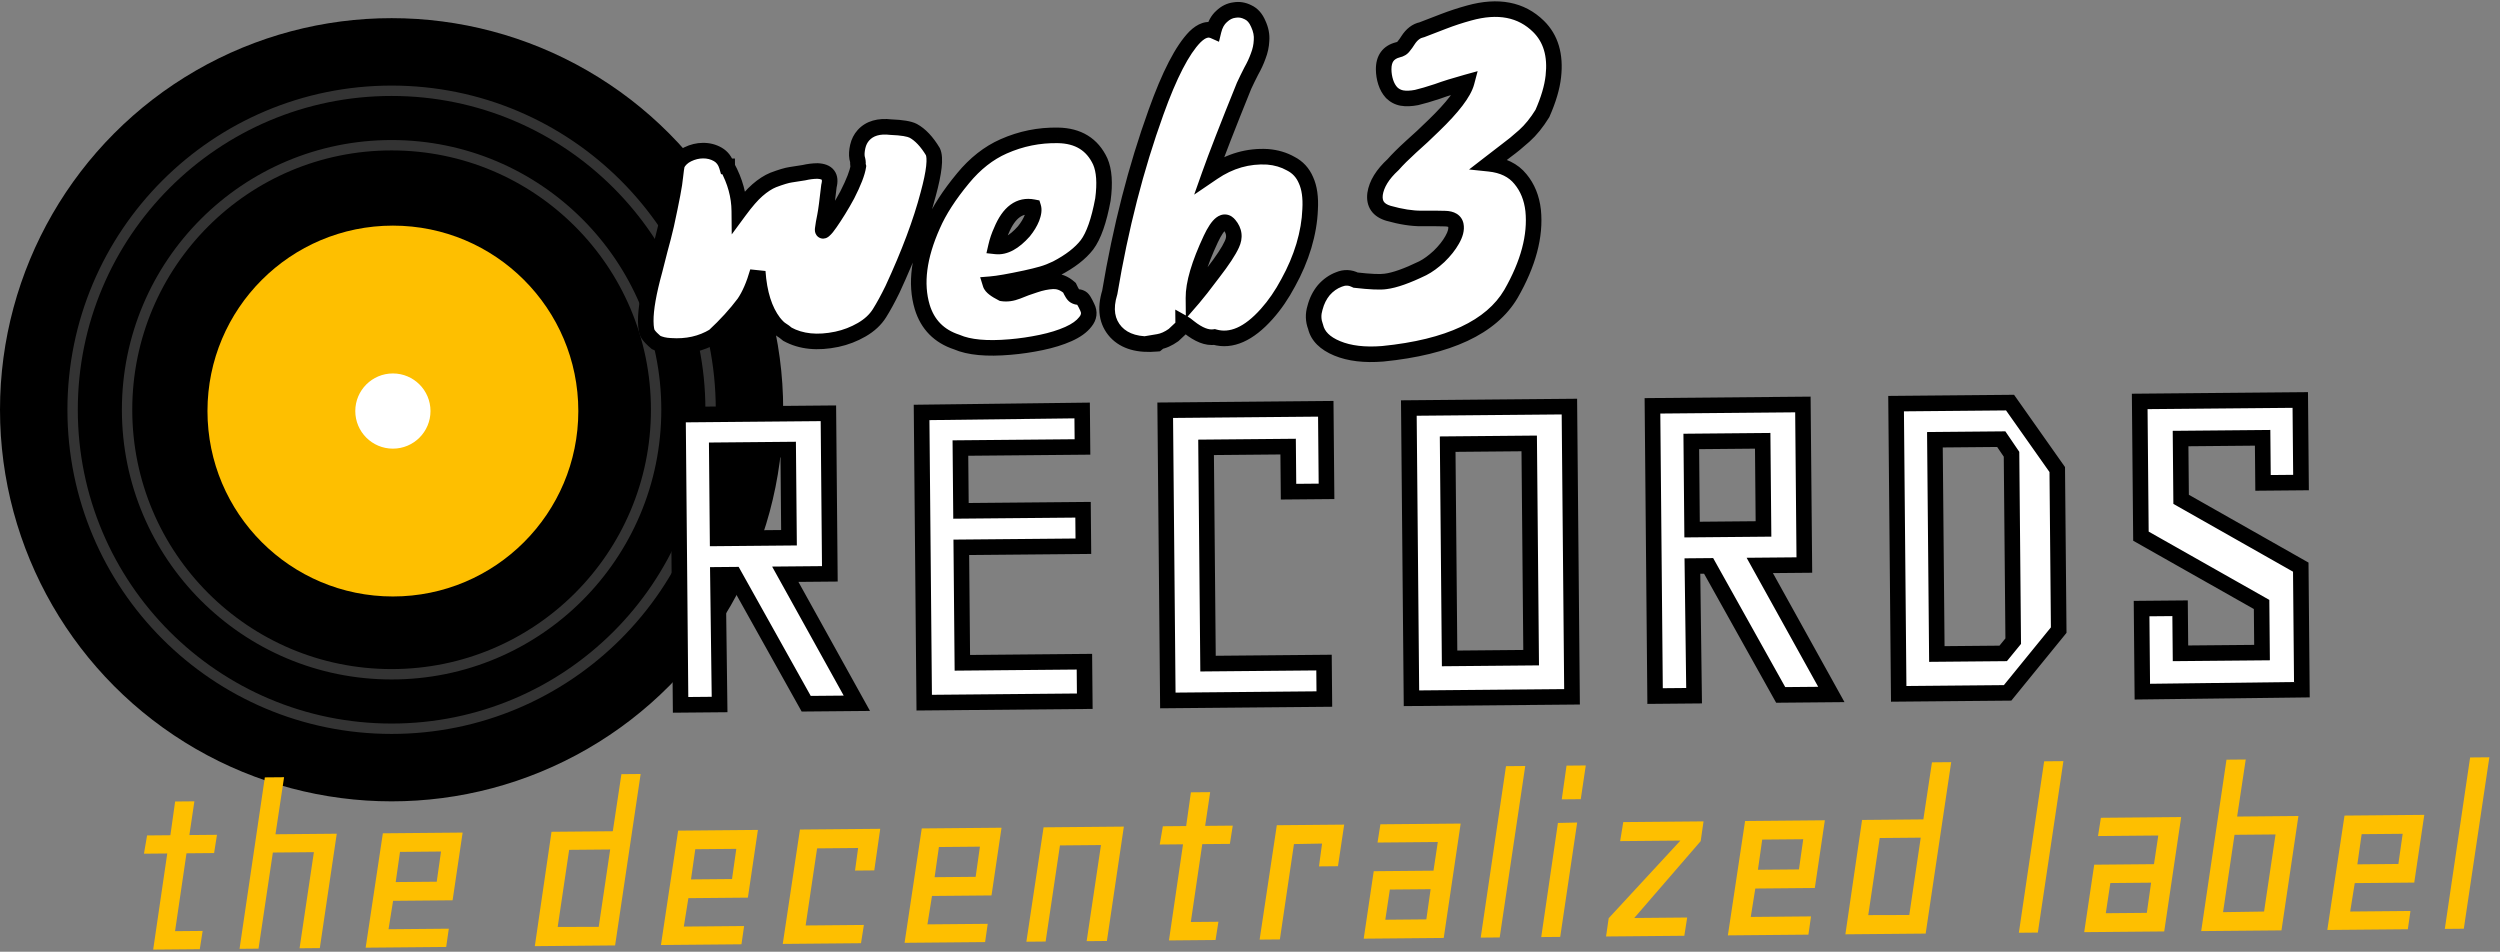
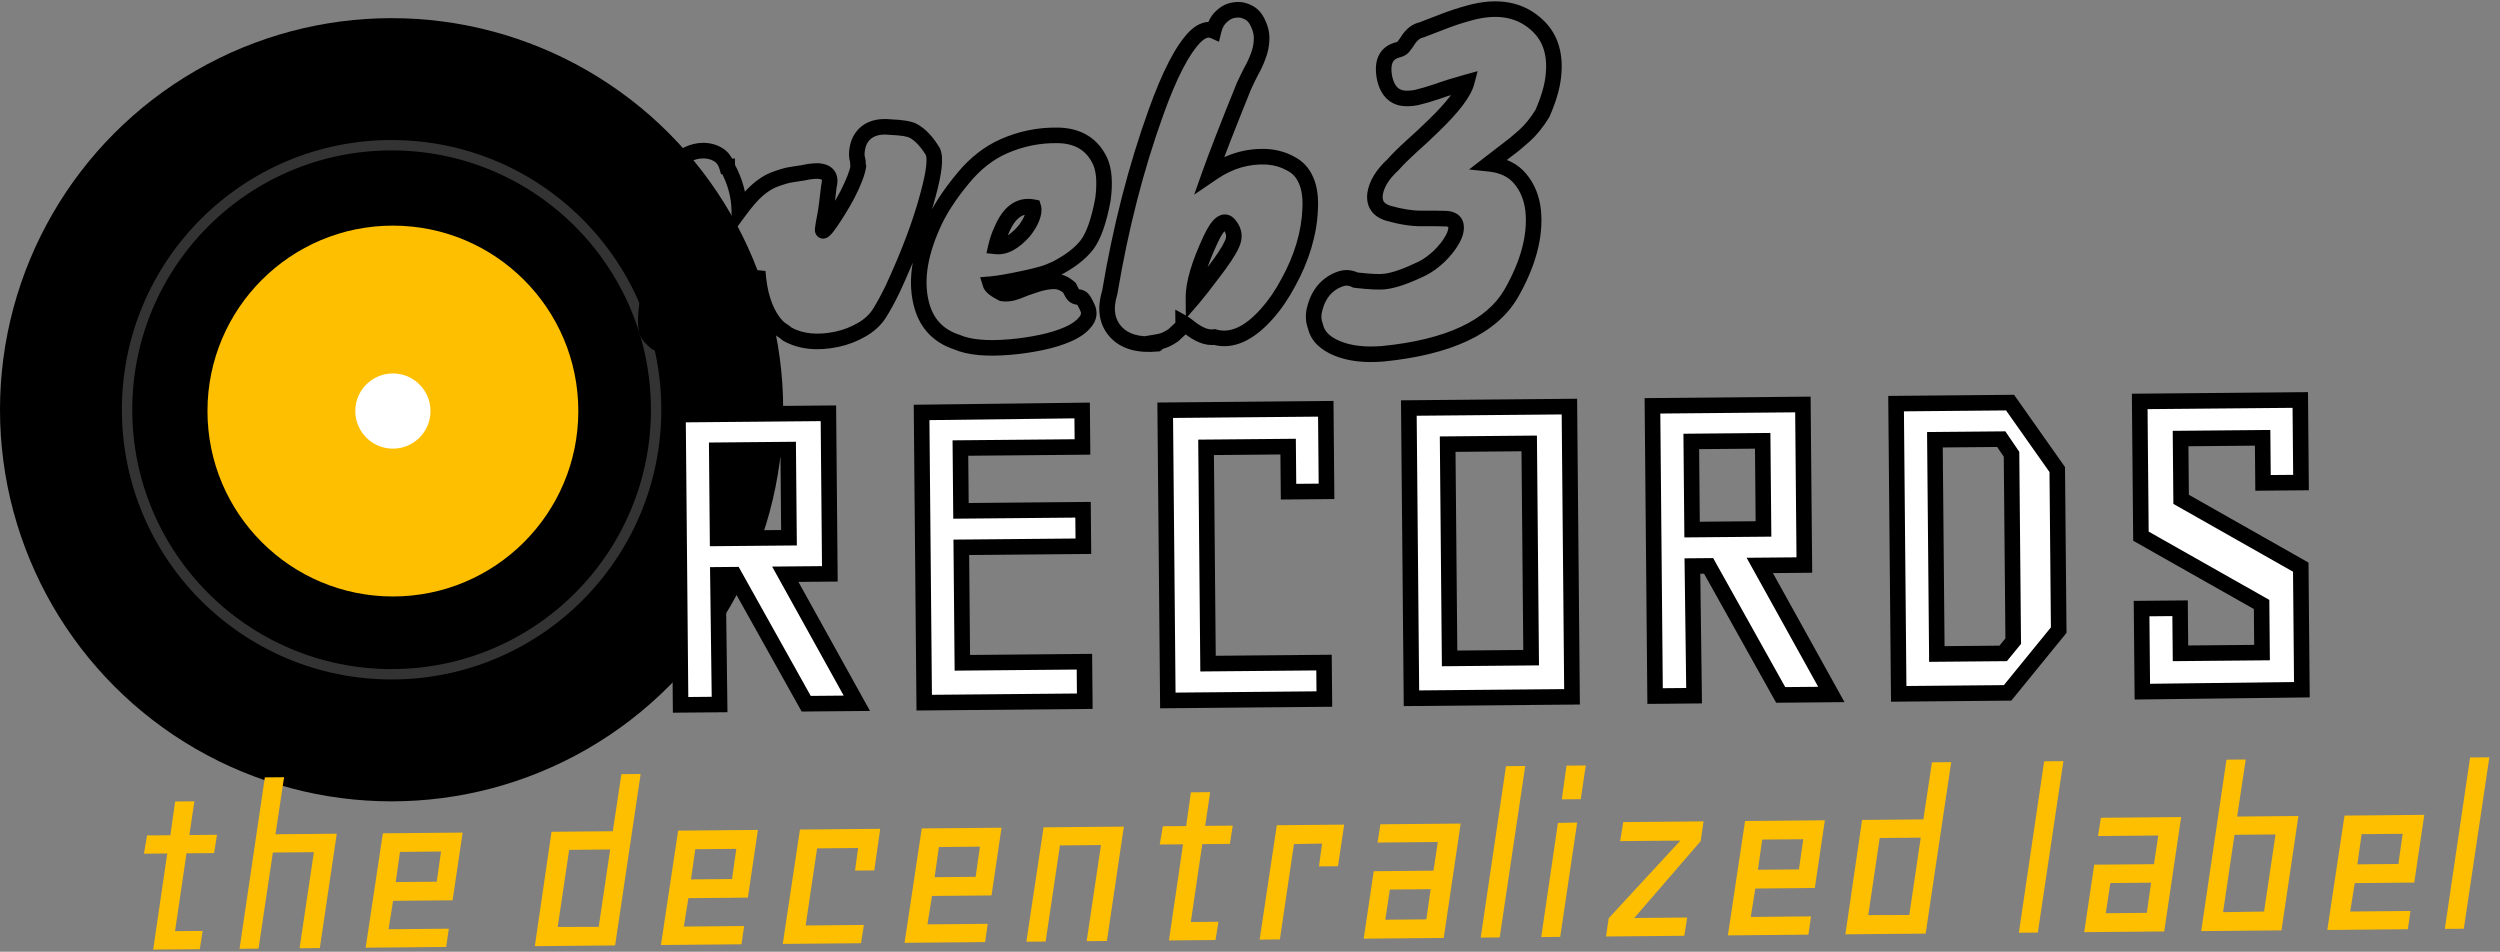
<svg xmlns="http://www.w3.org/2000/svg" width="964" height="367" viewBox="0 0 964 367" fill="none">
  <rect x="0" y="0" width="964" height="367" fill="#808080" stroke="none" />
  <circle cx="151" cy="158" r="151" fill="black" />
-   <circle cx="151" cy="158" r="123" stroke="#333333" stroke-width="4" />
  <circle cx="151" cy="158" r="102" stroke="#333333" stroke-width="4" />
  <circle cx="151.5" cy="158.5" r="71.5" fill="#FEBF00" />
  <circle cx="151.5" cy="158.5" r="14.5" fill="white" />
-   <path d="M319.637 71.746C318.989 77.552 318.474 81.407 318.091 83.311C317.707 85.114 317.422 86.767 317.236 88.269C317.143 89.07 317.344 89.218 317.84 88.713C318.435 88.208 319.177 87.301 320.065 85.993C321.053 84.584 322.138 82.924 323.321 81.013C324.503 79.103 325.636 77.142 326.718 75.132C329.174 70.31 330.591 66.647 330.969 64.144C330.865 63.745 330.812 63.395 330.809 63.095C330.905 62.694 330.799 61.945 330.489 60.848C330.278 59.65 330.365 58.199 330.749 56.495C331.134 54.792 331.871 53.335 332.96 52.125C335.336 49.504 338.877 48.472 343.583 49.029C347.784 49.191 350.639 49.665 352.146 50.452C354.859 51.927 357.383 54.605 359.719 58.484C360.84 60.874 360.239 66.329 357.916 74.851C355.113 85.576 350.524 97.818 344.148 111.577C342.38 115.193 340.708 118.258 339.13 120.772C337.553 123.287 335.272 125.407 332.288 127.134C329.303 128.861 326.114 130.09 322.72 130.821C315.234 132.389 308.878 131.746 303.652 128.893C302.846 128.2 302.041 127.608 301.236 127.115C300.432 126.622 299.473 125.681 298.36 124.291C294.818 119.622 292.759 113.091 292.183 104.696C290.729 109.809 288.966 113.875 286.893 116.894C283.731 121.123 279.869 125.358 275.307 129.599C270.434 132.543 264.845 133.794 258.541 133.351C256.44 133.27 254.586 132.836 252.979 132.051C251.568 130.864 250.558 129.823 249.95 128.928C249.343 128.134 249.028 126.436 249.004 123.836C248.963 119.237 250.104 112.726 252.428 104.305C253.008 102.099 253.684 99.443 254.456 96.336C255.328 93.228 256.149 90.02 256.919 86.713C259.032 76.994 260.177 70.933 260.355 68.532C260.633 66.029 260.867 64.327 261.059 63.425C261.944 61.717 263.332 60.404 265.224 59.487C267.116 58.57 269.061 58.103 271.061 58.084C273.161 58.066 275.066 58.548 276.775 59.533C278.484 60.518 279.648 62.057 280.267 64.152L280.417 64.15L280.418 64.3C283.468 69.873 285.02 75.559 285.072 81.359C287.74 77.735 290.066 75.064 292.05 73.346C294.134 71.527 296.172 70.208 298.165 69.39C301.155 68.263 303.399 67.593 304.897 67.379C306.495 67.165 308.193 66.9 309.99 66.583C311.786 66.167 313.534 65.951 315.234 65.936C319.136 66.101 320.603 68.037 319.637 71.746ZM407.375 103.505C405.483 104.422 403.639 105.139 401.844 105.655C400.049 106.171 397.953 106.69 395.558 107.212C389.27 108.569 384.727 109.36 381.929 109.585C382.238 110.582 383.749 111.769 386.461 113.144C388.264 113.428 390.211 113.161 392.304 112.342C394.496 111.422 396.739 110.602 399.032 109.881C401.425 109.059 403.721 108.588 405.92 108.469C408.219 108.348 410.376 109.178 412.392 110.96C413.209 112.753 413.868 113.797 414.371 114.092C414.873 114.388 415.325 114.534 415.725 114.53C416.125 114.527 416.576 114.673 417.079 114.968C417.581 115.263 418.292 116.407 419.21 118.399C420.228 120.39 419.995 122.292 418.511 124.105C417.128 125.918 414.942 127.488 411.954 128.815C408.966 130.142 405.475 131.223 401.483 132.06C397.49 132.896 393.495 133.482 389.498 133.818C380.505 134.599 373.649 133.961 368.93 131.904C362.109 129.665 357.668 125.155 355.607 118.373C352.926 109.397 354.281 98.885 359.672 86.835C362.122 81.213 366.017 75.178 371.359 68.729C376.008 63.087 381.222 58.99 386.999 56.437C393.672 53.477 400.66 52.064 407.961 52.198C415.763 52.327 421.193 55.678 424.253 62.251C425.784 65.737 426.129 70.634 425.286 76.942C423.76 85.156 421.712 90.975 419.143 94.398C416.573 97.722 412.65 100.757 407.375 103.505ZM398.461 79.885C393.151 78.833 389.029 81.87 386.093 88.997C385.21 90.905 384.528 92.911 384.047 95.016C387.451 95.385 391.033 93.452 394.795 89.218C396.18 87.506 397.214 85.796 397.899 84.09C398.583 82.284 398.77 80.882 398.461 79.885ZM456.241 125.715L452.522 129.198C450.535 130.616 448.593 131.484 446.695 131.801L446.847 131.95L446.102 132.557C439.008 133.221 433.744 131.718 430.311 128.049C426.776 124.181 425.98 119.088 427.923 112.77C432.098 87.831 438.039 64.677 445.746 43.306C450.916 28.859 455.928 19.163 460.784 14.219C463.361 11.696 465.754 10.924 467.963 11.904C468.542 9.499 469.575 7.639 471.063 6.326C472.55 4.912 474.193 4.098 475.991 3.881C477.788 3.565 479.541 3.849 481.249 4.734C482.956 5.518 484.27 7.007 485.189 9.198C486.209 11.389 486.629 13.536 486.448 15.637C486.366 17.638 485.934 19.642 485.152 21.649C484.469 23.555 483.586 25.464 482.504 27.373C481.521 29.282 480.588 31.191 479.705 33.099C473.445 48.556 468.998 59.997 466.365 67.421L467.706 66.509C474.266 62.049 481.299 60.036 488.803 60.468C492.105 60.738 495.063 61.611 497.677 63.088C500.389 64.463 502.359 66.596 503.585 69.485C504.911 72.373 505.445 76.118 505.186 80.721C505.027 85.222 504.219 89.93 502.764 94.843C501.307 99.657 499.3 104.375 496.741 108.998C494.283 113.621 491.519 117.646 488.45 121.074C481.52 128.836 474.796 131.797 468.28 129.956C465.483 130.381 462.222 129.111 458.495 126.144C457.688 125.452 456.933 124.908 456.23 124.515L456.241 125.715ZM460.193 114.879C461.678 113.165 464.199 109.942 467.756 105.21C471.413 100.477 473.83 96.805 475.007 94.194C476.282 91.482 475.96 88.985 474.039 86.702C472.117 84.32 469.734 86.141 466.888 92.167C462.375 101.808 460.143 109.379 460.193 114.879ZM535.392 82.248C531.482 81.083 529.759 78.599 530.225 74.794C530.79 70.989 533.107 67.218 537.173 63.481C538.856 61.566 541.135 59.295 544.012 56.669C546.988 54.042 549.914 51.316 552.788 48.489C560.224 41.322 564.473 35.733 565.537 31.724C561.048 32.964 557.259 34.148 554.169 35.276C551.078 36.304 548.435 37.078 546.24 37.598C544.043 38.018 542.144 38.085 540.541 37.8C539.038 37.513 537.732 36.825 536.622 35.735C535.612 34.644 534.85 33.301 534.336 31.706C533.821 30.11 533.556 28.462 533.541 26.762C533.504 22.663 535.331 20.146 539.023 19.213C540.021 19.004 540.767 18.547 541.261 17.842C541.855 17.137 542.398 16.382 542.89 15.578C544.37 13.264 546.157 11.898 548.254 11.479C550.745 10.556 553.536 9.481 556.625 8.253C559.814 7.024 563.104 5.945 566.496 5.014C577.668 1.913 586.584 3.632 593.244 10.172C597.986 14.83 599.894 21.263 598.968 29.472C598.506 33.676 597.099 38.439 594.747 43.76C592.579 47.28 590.255 50.151 587.775 52.374C585.295 54.596 583.011 56.467 580.925 57.986C578.939 59.504 576.704 61.224 574.221 63.147C579.527 63.699 583.545 65.662 586.275 69.038C589.005 72.313 590.641 76.349 591.185 81.144C592.173 90.936 589.32 101.662 582.625 113.323C575.041 126.192 558.56 133.891 533.182 136.42C526.186 136.983 520.33 136.286 515.612 134.329C510.894 132.371 508.119 129.596 507.286 126.004C506.365 123.612 506.293 121.162 507.07 118.655C507.747 116.049 508.876 113.789 510.459 111.874C512.142 109.959 514.079 108.592 516.272 107.772C518.464 106.852 520.615 106.932 522.725 108.013C528.431 108.662 532.282 108.827 534.28 108.509C537.776 108.078 542.561 106.384 548.634 103.429C550.625 102.411 552.711 100.892 554.893 98.873C557.074 96.753 558.755 94.638 559.936 92.527C561.216 90.315 561.699 88.411 561.385 86.813C561.07 85.216 559.713 84.378 557.312 84.3C554.911 84.222 551.861 84.199 548.161 84.233C544.461 84.266 540.205 83.605 535.392 82.248Z" fill="white" />
  <path d="M319.637 71.746L316.734 70.99L316.679 71.199L316.655 71.414L319.637 71.746ZM318.091 83.311L321.025 83.935L321.029 83.919L321.032 83.902L318.091 83.311ZM317.236 88.269L314.259 87.899L314.257 87.911L314.256 87.924L317.236 88.269ZM317.84 88.713L315.899 86.426L315.795 86.514L315.7 86.611L317.84 88.713ZM320.065 85.993L317.609 84.272L317.596 84.29L317.584 84.308L320.065 85.993ZM323.321 81.013L320.77 79.434L320.77 79.434L323.321 81.013ZM326.718 75.132L329.359 76.555L329.375 76.525L329.391 76.494L326.718 75.132ZM330.969 64.144L333.935 64.591L334.027 63.984L333.872 63.39L330.969 64.144ZM330.809 63.095L327.892 62.394L327.806 62.753L327.809 63.122L330.809 63.095ZM330.489 60.848L327.534 61.368L327.56 61.517L327.602 61.663L330.489 60.848ZM332.96 52.125L330.737 50.11L330.73 50.118L332.96 52.125ZM343.583 49.029L343.23 52.008L343.348 52.022L343.467 52.027L343.583 49.029ZM352.146 50.452L353.579 47.816L353.556 47.804L353.534 47.792L352.146 50.452ZM359.719 58.484L362.434 57.209L362.369 57.069L362.289 56.937L359.719 58.484ZM357.916 74.851L355.022 74.062L355.018 74.077L355.014 74.092L357.916 74.851ZM344.148 111.577L346.843 112.894L346.856 112.866L346.869 112.838L344.148 111.577ZM339.13 120.772L341.672 122.367L341.672 122.367L339.13 120.772ZM332.288 127.134L333.79 129.731L333.79 129.731L332.288 127.134ZM322.72 130.821L323.335 133.757L323.344 133.755L323.352 133.754L322.72 130.821ZM303.652 128.893L301.697 131.169L301.937 131.375L302.215 131.526L303.652 128.893ZM301.236 127.115L299.669 129.673L299.669 129.673L301.236 127.115ZM298.36 124.291L295.971 126.104L295.994 126.135L296.018 126.165L298.36 124.291ZM292.183 104.696L295.176 104.49L289.298 103.875L292.183 104.696ZM286.893 116.894L289.296 118.69L289.332 118.642L289.366 118.592L286.893 116.894ZM275.307 129.599L276.859 132.167L277.124 132.007L277.35 131.796L275.307 129.599ZM258.541 133.351L258.751 130.358L258.704 130.355L258.656 130.353L258.541 133.351ZM252.979 132.051L251.047 134.346L251.33 134.584L251.661 134.746L252.979 132.051ZM249.95 128.928L252.431 127.242L252.385 127.173L252.334 127.107L249.95 128.928ZM252.428 104.305L255.32 105.103L255.325 105.085L255.329 105.068L252.428 104.305ZM254.456 96.336L251.568 95.526L251.556 95.569L251.545 95.613L254.456 96.336ZM256.919 86.713L259.841 87.394L259.846 87.372L259.851 87.35L256.919 86.713ZM260.355 68.532L257.374 68.201L257.368 68.255L257.364 68.309L260.355 68.532ZM261.059 63.425L258.395 62.045L258.209 62.405L258.125 62.801L261.059 63.425ZM265.224 59.487L266.532 62.187L266.532 62.187L265.224 59.487ZM276.775 59.533L278.272 56.934L278.272 56.934L276.775 59.533ZM280.267 64.152L277.39 65.002L278.031 67.172L280.294 67.151L280.267 64.152ZM280.417 64.15L283.416 64.123L283.389 61.123L280.389 61.15L280.417 64.15ZM280.418 64.3L277.418 64.327L277.425 65.08L277.786 65.741L280.418 64.3ZM285.072 81.359L282.072 81.386L282.154 90.386L287.488 83.137L285.072 81.359ZM292.05 73.346L294.014 75.614L294.023 75.606L292.05 73.346ZM298.165 69.39L297.106 66.583L297.066 66.598L297.025 66.615L298.165 69.39ZM304.897 67.379L304.498 64.406L304.486 64.408L304.473 64.409L304.897 67.379ZM309.99 66.583L310.51 69.538L310.589 69.524L310.667 69.506L309.99 66.583ZM315.234 65.936L315.361 62.938L315.284 62.935L315.207 62.936L315.234 65.936ZM316.655 71.414C316.005 77.242 315.503 80.966 315.15 82.719L321.032 83.902C321.445 81.849 321.973 77.863 322.618 72.079L316.655 71.414ZM315.157 82.686C314.759 84.557 314.458 86.296 314.259 87.899L320.213 88.638C320.387 87.238 320.656 85.672 321.025 83.935L315.157 82.686ZM314.256 87.924C314.222 88.219 314.189 88.639 314.241 89.088C314.272 89.358 314.416 90.57 315.539 91.397C316.96 92.442 318.417 91.882 318.889 91.64C319.407 91.375 319.782 91.017 319.98 90.815L315.7 86.611C315.65 86.661 315.814 86.474 316.158 86.298C316.455 86.146 317.776 85.593 319.096 86.564C320.118 87.317 320.198 88.373 320.202 88.406C320.226 88.618 320.204 88.719 320.216 88.614L314.256 87.924ZM319.781 91.001C320.701 90.22 321.629 89.031 322.547 87.678L317.584 84.308C316.725 85.572 316.17 86.196 315.899 86.426L319.781 91.001ZM322.522 87.715C323.55 86.248 324.667 84.538 325.871 82.593L320.77 79.434C319.608 81.311 318.555 82.921 317.609 84.272L322.522 87.715ZM325.871 82.593C327.087 80.629 328.249 78.617 329.359 76.555L324.076 73.711C323.022 75.668 321.92 77.576 320.77 79.434L325.871 82.593ZM329.391 76.494C331.866 71.635 333.481 67.606 333.935 64.591L328.002 63.697C327.702 65.689 326.482 68.985 324.044 73.771L329.391 76.494ZM333.872 63.39C333.842 63.274 333.826 63.189 333.817 63.131C333.808 63.073 333.809 63.054 333.809 63.068L327.809 63.122C327.815 63.739 327.921 64.343 328.065 64.897L333.872 63.39ZM333.726 63.796C333.908 63.038 333.841 62.299 333.771 61.809C333.692 61.254 333.551 60.652 333.376 60.032L327.602 61.663C327.737 62.141 327.804 62.462 327.831 62.656C327.845 62.75 327.844 62.779 327.843 62.756C327.843 62.743 327.841 62.605 327.892 62.394L333.726 63.796ZM333.443 60.328C333.325 59.653 333.344 58.627 333.676 57.156L327.823 55.835C327.386 57.77 327.231 59.647 327.534 61.368L333.443 60.328ZM333.676 57.156C333.956 55.916 334.469 54.933 335.19 54.132L330.73 50.118C329.273 51.737 328.312 53.668 327.823 55.835L333.676 57.156ZM335.183 54.14C336.698 52.468 339.131 51.523 343.23 52.008L343.936 46.05C338.624 45.421 333.975 46.539 330.737 50.11L335.183 54.14ZM343.467 52.027C345.493 52.105 347.122 52.256 348.383 52.466C349.684 52.682 350.415 52.932 350.758 53.111L353.534 47.792C352.37 47.185 350.919 46.805 349.366 46.547C347.773 46.282 345.874 46.115 343.698 46.031L343.467 52.027ZM350.713 53.087C352.788 54.216 354.969 56.41 357.148 60.031L362.289 56.937C359.798 52.799 356.931 49.639 353.579 47.816L350.713 53.087ZM357.003 59.758C357.186 60.149 357.42 61.384 357.127 64.04C356.851 66.547 356.164 69.873 355.022 74.062L360.811 75.64C361.992 71.307 362.767 67.644 363.091 64.696C363.4 61.896 363.373 59.208 362.434 57.209L357.003 59.758ZM355.014 74.092C352.269 84.596 347.752 96.664 341.426 110.315L346.869 112.838C353.295 98.972 357.957 86.558 360.819 75.609L355.014 74.092ZM341.452 110.259C339.716 113.811 338.095 116.778 336.589 119.178L341.672 122.367C343.321 119.738 345.044 116.574 346.843 112.894L341.452 110.259ZM336.589 119.178C335.31 121.216 333.415 123.016 330.785 124.538L333.79 129.731C337.129 127.799 339.796 125.357 341.672 122.367L336.589 119.178ZM330.785 124.538C328.073 126.107 325.178 127.223 322.089 127.888L323.352 133.754C327.05 132.958 330.533 131.616 333.79 129.731L330.785 124.538ZM322.106 127.885C315.115 129.349 309.529 128.683 305.09 126.26L302.215 131.526C308.228 134.809 315.354 135.429 323.335 133.757L322.106 127.885ZM305.607 126.618C304.694 125.833 303.76 125.143 302.803 124.557L299.669 129.673C300.321 130.072 300.998 130.567 301.697 131.169L305.607 126.618ZM302.803 124.557C302.452 124.341 301.755 123.731 300.703 122.416L296.018 126.165C297.191 127.63 298.411 128.903 299.669 129.673L302.803 124.557ZM300.75 122.477C297.684 118.437 295.729 112.544 295.176 104.49L289.19 104.901C289.79 113.637 291.952 120.808 295.971 126.104L300.75 122.477ZM289.298 103.875C287.896 108.804 286.246 112.537 284.42 115.196L289.366 118.592C291.686 115.213 293.563 110.814 295.069 105.516L289.298 103.875ZM284.491 115.097C281.453 119.159 277.718 123.262 273.265 127.402L277.35 131.796C282.021 127.454 286.009 123.086 289.296 118.69L284.491 115.097ZM273.756 127.031C269.47 129.621 264.509 130.763 258.751 130.358L258.33 136.343C265.181 136.825 271.398 135.466 276.859 132.167L273.756 127.031ZM258.656 130.353C256.9 130.285 255.468 129.928 254.296 129.356L251.661 134.746C253.704 135.744 255.979 136.254 258.425 136.348L258.656 130.353ZM254.91 129.756C253.584 128.64 252.814 127.805 252.431 127.242L247.469 130.615C248.303 131.841 249.552 133.088 251.047 134.346L254.91 129.756ZM252.334 127.107C252.454 127.263 252.334 127.188 252.208 126.511C252.094 125.897 252.015 125.013 252.004 123.809L246.004 123.864C246.017 125.26 246.108 126.524 246.309 127.607C246.499 128.628 246.84 129.798 247.567 130.75L252.334 127.107ZM252.004 123.809C251.967 119.636 253.016 113.451 255.32 105.103L249.536 103.507C247.192 112.002 245.959 118.837 246.004 123.864L252.004 123.809ZM255.329 105.068C255.914 102.845 256.594 100.175 257.368 97.059L251.545 95.613C250.775 98.711 250.102 101.354 249.527 103.542L255.329 105.068ZM257.345 97.147C258.229 93.993 259.061 90.742 259.841 87.394L253.998 86.033C253.237 89.299 252.427 92.463 251.568 95.526L257.345 97.147ZM259.851 87.35C261.946 77.713 263.15 71.414 263.347 68.754L257.364 68.309C257.204 70.453 256.118 76.275 253.988 86.076L259.851 87.35ZM263.337 68.862C263.616 66.345 263.837 64.785 263.994 64.049L258.125 62.801C257.898 63.869 257.649 65.713 257.374 68.201L263.337 68.862ZM263.723 64.805C264.282 63.725 265.166 62.849 266.532 62.187L263.915 56.788C261.498 57.959 259.605 59.709 258.395 62.045L263.723 64.805ZM266.532 62.187C268.046 61.453 269.555 61.098 271.088 61.084L271.034 55.085C268.567 55.107 266.186 55.687 263.915 56.788L266.532 62.187ZM271.088 61.084C272.689 61.07 274.062 61.432 275.277 62.132L278.272 56.934C276.07 55.664 273.633 55.061 271.034 55.085L271.088 61.084ZM275.277 62.132C276.245 62.69 276.963 63.56 277.39 65.002L283.144 63.301C282.332 60.555 280.723 58.345 278.272 56.934L275.277 62.132ZM280.294 67.151L280.444 67.15L280.389 61.15L280.239 61.152L280.294 67.151ZM277.417 64.177L277.418 64.327L283.418 64.273L283.416 64.123L277.417 64.177ZM277.786 65.741C280.623 70.922 282.025 76.127 282.072 81.386L288.072 81.332C288.015 74.992 286.314 68.824 283.049 62.86L277.786 65.741ZM287.488 83.137C290.103 79.585 292.275 77.118 294.014 75.614L290.087 71.077C287.856 73.009 285.376 75.885 282.656 79.581L287.488 83.137ZM294.023 75.606C295.926 73.945 297.688 72.829 299.304 72.165L297.025 66.615C294.656 67.588 292.342 69.109 290.077 71.085L294.023 75.606ZM299.223 72.197C302.182 71.082 304.167 70.514 305.32 70.349L304.473 64.409C302.63 64.672 300.127 65.444 297.106 66.583L299.223 72.197ZM305.296 70.353C306.939 70.132 308.677 69.86 310.51 69.538L309.47 63.629C307.708 63.939 306.051 64.198 304.498 64.406L305.296 70.353ZM310.667 69.506C312.268 69.135 313.798 68.949 315.261 68.936L315.207 62.936C313.271 62.953 311.304 63.199 309.313 63.661L310.667 69.506ZM315.108 68.933C316.702 69.001 316.934 69.408 316.87 69.324C316.791 69.22 317.12 69.508 316.734 70.99L322.54 72.503C323.12 70.276 323.199 67.741 321.652 65.7C320.121 63.679 317.668 63.036 315.361 62.938L315.108 68.933ZM407.375 103.505L408.684 106.205L408.722 106.186L408.761 106.166L407.375 103.505ZM401.844 105.655L402.673 108.538L402.673 108.538L401.844 105.655ZM395.558 107.212L396.191 110.145L396.196 110.143L395.558 107.212ZM381.929 109.585L381.688 106.595L377.955 106.896L379.063 110.473L381.929 109.585ZM386.461 113.144L385.104 115.82L385.527 116.034L385.995 116.108L386.461 113.144ZM392.304 112.342L393.397 115.135L393.431 115.122L393.465 115.108L392.304 112.342ZM399.032 109.881L399.931 112.743L399.969 112.731L400.006 112.718L399.032 109.881ZM405.92 108.469L405.762 105.473L405.756 105.473L405.92 108.469ZM412.392 110.96L415.123 109.717L414.858 109.135L414.379 108.712L412.392 110.96ZM414.371 114.092L415.891 111.506L415.891 111.506L414.371 114.092ZM419.21 118.399L416.485 119.655L416.511 119.71L416.539 119.765L419.21 118.399ZM418.511 124.105L416.189 122.206L416.157 122.245L416.127 122.285L418.511 124.105ZM411.954 128.815L413.171 131.557L413.171 131.557L411.954 128.815ZM401.483 132.06L402.097 134.996L402.097 134.996L401.483 132.06ZM389.498 133.818L389.247 130.828L389.238 130.829L389.498 133.818ZM368.93 131.904L370.129 129.154L369.999 129.097L369.865 129.053L368.93 131.904ZM355.607 118.373L352.733 119.232L352.735 119.239L352.737 119.246L355.607 118.373ZM359.672 86.835L362.411 88.061L362.417 88.047L362.423 88.034L359.672 86.835ZM371.359 68.729L373.67 70.643L373.675 70.637L371.359 68.729ZM386.999 56.437L388.211 59.181L388.215 59.18L386.999 56.437ZM407.961 52.198L407.906 55.197L407.912 55.197L407.961 52.198ZM424.253 62.251L427 61.044L426.986 61.015L426.973 60.985L424.253 62.251ZM425.286 76.942L428.235 77.49L428.249 77.415L428.259 77.34L425.286 76.942ZM419.143 94.398L421.516 96.234L421.529 96.217L421.543 96.199L419.143 94.398ZM398.461 79.885L401.327 78.997L400.798 77.289L399.044 76.942L398.461 79.885ZM386.093 88.997L388.816 90.257L388.842 90.198L388.867 90.139L386.093 88.997ZM384.047 95.016L381.123 94.347L380.371 97.634L383.724 97.998L384.047 95.016ZM394.795 89.218L397.038 91.211L397.084 91.159L397.128 91.104L394.795 89.218ZM397.899 84.09L400.683 85.207L400.694 85.18L400.705 85.152L397.899 84.09ZM406.066 100.806C404.31 101.657 402.627 102.309 401.015 102.772L402.673 108.538C404.652 107.969 406.656 107.187 408.684 106.205L406.066 100.806ZM401.015 102.772C399.299 103.266 397.269 103.769 394.919 104.281L396.196 110.143C398.637 109.612 400.799 109.077 402.673 108.538L401.015 102.772ZM394.925 104.28C388.645 105.635 384.271 106.387 381.688 106.595L382.169 112.576C385.183 112.333 389.895 111.503 396.191 110.145L394.925 104.28ZM379.063 110.473C379.495 111.867 380.553 112.886 381.441 113.582C382.413 114.346 383.661 115.088 385.104 115.82L387.818 110.469C386.548 109.825 385.685 109.286 385.146 108.864C384.523 108.374 384.671 108.301 384.794 108.697L379.063 110.473ZM385.995 116.108C388.432 116.492 390.923 116.104 393.397 115.135L391.211 109.548C389.5 110.218 388.095 110.365 386.928 110.181L385.995 116.108ZM393.465 115.108C395.57 114.224 397.725 113.436 399.931 112.743L398.133 107.019C395.752 107.767 393.422 108.619 391.143 109.575L393.465 115.108ZM400.006 112.718C402.175 111.973 404.198 111.567 406.083 111.464L405.756 105.473C403.244 105.61 400.674 106.145 398.058 107.043L400.006 112.718ZM406.077 111.464C407.459 111.392 408.872 111.852 410.406 113.208L414.379 108.712C411.881 106.504 408.978 105.304 405.762 105.473L406.077 111.464ZM409.662 112.203C410.098 113.16 410.531 114.006 410.963 114.69C411.323 115.261 411.934 116.14 412.851 116.679L415.891 111.506C416.152 111.659 416.261 111.8 416.23 111.764C416.214 111.746 416.148 111.664 416.036 111.486C415.808 111.126 415.503 110.553 415.123 109.717L409.662 112.203ZM412.851 116.679C413.621 117.131 414.614 117.54 415.752 117.53L415.698 111.53C415.874 111.529 415.984 111.561 416.009 111.569C416.033 111.577 415.995 111.567 415.891 111.506L412.851 116.679ZM415.752 117.53C415.576 117.532 415.466 117.5 415.44 117.491C415.417 117.484 415.455 117.493 415.559 117.554L418.599 112.382C417.829 111.929 416.835 111.52 415.698 111.53L415.752 117.53ZM415.559 117.554C415.267 117.383 415.151 117.223 415.201 117.282C415.229 117.316 415.309 117.42 415.44 117.63C415.702 118.052 416.05 118.711 416.485 119.655L421.934 117.143C421.451 116.095 420.985 115.186 420.537 114.464C420.178 113.887 419.546 112.938 418.599 112.382L415.559 117.554ZM416.539 119.765C416.822 120.318 416.853 120.692 416.821 120.954C416.787 121.228 416.652 121.64 416.189 122.206L420.833 126.005C421.854 124.757 422.577 123.312 422.777 121.683C422.977 120.043 422.616 118.471 421.881 117.033L416.539 119.765ZM416.127 122.285C415.153 123.561 413.451 124.867 410.736 126.073L413.171 131.557C416.432 130.108 419.103 128.275 420.896 125.926L416.127 122.285ZM410.736 126.073C407.982 127.296 404.702 128.32 400.868 129.123L402.097 134.996C406.249 134.127 409.949 132.988 413.171 131.557L410.736 126.073ZM400.868 129.123C396.993 129.935 393.119 130.503 389.247 130.828L389.749 136.807C393.871 136.461 397.987 135.857 402.097 134.996L400.868 129.123ZM389.238 130.829C380.419 131.595 374.162 130.912 370.129 129.154L367.731 134.654C373.135 137.01 380.59 137.603 389.758 136.807L389.238 130.829ZM369.865 129.053C363.959 127.115 360.25 123.333 358.477 117.501L352.737 119.246C355.087 126.977 360.259 132.215 367.994 134.754L369.865 129.053ZM358.482 117.515C356.076 109.463 357.194 99.72 362.411 88.061L356.934 85.61C351.368 98.049 349.775 109.332 352.733 119.232L358.482 117.515ZM362.423 88.034C364.727 82.744 368.446 76.948 373.67 70.643L369.049 66.815C363.588 73.407 359.516 79.682 356.922 85.637L362.423 88.034ZM373.675 70.637C378.073 65.299 382.925 61.517 388.211 59.181L385.787 53.693C379.519 56.462 373.944 60.875 369.044 66.821L373.675 70.637ZM388.215 59.18C394.489 56.397 401.042 55.071 407.906 55.197L408.017 49.198C400.278 49.056 392.856 50.557 385.782 53.695L388.215 59.18ZM407.912 55.197C411.393 55.255 414.146 56.026 416.31 57.361C418.461 58.688 420.216 60.688 421.533 63.517L426.973 60.985C425.23 57.242 422.741 54.279 419.461 52.255C416.194 50.239 412.332 49.27 408.011 49.198L407.912 55.197ZM421.506 63.458C422.714 66.206 423.126 70.457 422.312 76.545L428.259 77.34C429.132 70.812 428.855 65.268 427 61.044L421.506 63.458ZM422.336 76.394C420.829 84.507 418.88 89.752 416.744 92.598L421.543 96.199C424.545 92.199 426.691 85.805 428.235 77.49L422.336 76.394ZM416.77 92.563C414.552 95.431 411.028 98.22 405.989 100.844L408.761 106.166C414.272 103.295 418.594 100.012 421.516 96.234L416.77 92.563ZM399.044 76.942C395.616 76.263 392.39 76.909 389.607 78.958C386.935 80.927 384.898 84.022 383.319 87.854L388.867 90.139C390.224 86.845 391.716 84.858 393.166 83.789C394.507 82.801 395.997 82.455 397.878 82.828L399.044 76.942ZM383.37 87.737C382.397 89.84 381.649 92.044 381.123 94.347L386.972 95.684C387.408 93.778 388.023 91.97 388.816 90.257L383.37 87.737ZM383.724 97.998C388.588 98.526 393.055 95.694 397.038 91.211L392.553 87.226C389.012 91.211 386.314 92.244 384.371 92.033L383.724 97.998ZM397.128 91.104C398.665 89.204 399.868 87.239 400.683 85.207L395.115 82.973C394.561 84.353 393.695 85.807 392.462 87.332L397.128 91.104ZM400.705 85.152C401.45 83.184 401.942 80.983 401.327 78.997L395.596 80.773C395.584 80.736 395.634 80.872 395.579 81.287C395.524 81.695 395.381 82.267 395.093 83.028L400.705 85.152ZM456.241 125.715L458.292 127.904L459.252 127.004L459.241 125.688L456.241 125.715ZM452.522 129.198L454.265 131.64L454.427 131.524L454.573 131.388L452.522 129.198ZM446.695 131.801L446.201 128.842L440.39 129.814L444.593 133.942L446.695 131.801ZM446.847 131.95L448.742 134.275L451.34 132.158L448.949 129.809L446.847 131.95ZM446.102 132.557L446.382 135.543L447.29 135.458L447.997 134.882L446.102 132.557ZM430.311 128.049L428.096 130.073L428.108 130.086L428.12 130.099L430.311 128.049ZM427.923 112.77L430.79 113.652L430.849 113.462L430.881 113.265L427.923 112.77ZM445.746 43.306L448.568 44.324L448.571 44.317L445.746 43.306ZM460.784 14.219L458.685 12.075L458.664 12.096L458.643 12.117L460.784 14.219ZM467.963 11.904L466.747 14.646L470.038 16.107L470.88 12.605L467.963 11.904ZM471.063 6.326L473.048 8.575L473.09 8.539L473.13 8.501L471.063 6.326ZM475.991 3.881L476.349 6.86L476.43 6.85L476.511 6.836L475.991 3.881ZM481.249 4.734L479.869 7.398L479.932 7.43L479.996 7.46L481.249 4.734ZM485.189 9.198L482.423 10.359L482.445 10.412L482.47 10.464L485.189 9.198ZM486.448 15.637L483.459 15.38L483.453 15.447L483.45 15.515L486.448 15.637ZM485.152 21.649L482.357 20.56L482.342 20.599L482.328 20.638L485.152 21.649ZM482.504 27.373L479.894 25.894L479.864 25.947L479.836 26L482.504 27.373ZM479.705 33.099L476.982 31.839L476.952 31.905L476.925 31.973L479.705 33.099ZM466.365 67.421L463.537 66.418L460.475 75.052L468.051 69.902L466.365 67.421ZM467.706 66.509L466.02 64.028L466.02 64.028L467.706 66.509ZM488.803 60.468L489.047 57.478L489.011 57.475L488.975 57.473L488.803 60.468ZM497.677 63.088L496.201 65.7L496.26 65.733L496.32 65.763L497.677 63.088ZM503.585 69.485L500.823 70.657L500.84 70.697L500.858 70.737L503.585 69.485ZM505.186 80.721L502.191 80.553L502.189 80.584L502.188 80.615L505.186 80.721ZM502.764 94.843L505.635 95.712L505.638 95.704L505.64 95.695L502.764 94.843ZM496.741 108.998L494.116 107.546L494.104 107.567L494.093 107.59L496.741 108.998ZM488.45 121.074L486.215 119.072L486.212 119.076L488.45 121.074ZM468.28 129.956L469.095 127.069L468.47 126.893L467.828 126.99L468.28 129.956ZM458.495 126.144L456.54 128.42L456.582 128.457L456.626 128.492L458.495 126.144ZM456.23 124.515L457.695 121.897L453.183 119.373L453.23 124.542L456.23 124.515ZM460.193 114.879L457.193 114.906L457.265 122.84L462.46 116.843L460.193 114.879ZM467.756 105.21L465.382 103.376L465.37 103.391L465.358 103.407L467.756 105.21ZM475.007 94.194L472.292 92.917L472.282 92.939L472.272 92.961L475.007 94.194ZM474.039 86.702L471.704 88.586L471.723 88.61L471.744 88.634L474.039 86.702ZM466.888 92.167L464.175 90.886L464.171 90.895L466.888 92.167ZM454.19 123.525L450.471 127.009L454.573 131.388L458.292 127.904L454.19 123.525ZM450.78 126.756C449.067 127.979 447.544 128.618 446.201 128.842L447.19 134.76C449.641 134.35 452.003 133.254 454.265 131.64L450.78 126.756ZM444.593 133.942L444.745 134.09L448.949 129.809L448.797 129.661L444.593 133.942ZM444.951 129.624L444.207 130.231L447.997 134.882L448.742 134.275L444.951 129.624ZM445.823 129.57C439.245 130.185 435.066 128.74 432.501 125.999L428.12 130.099C432.423 134.697 438.77 136.256 446.382 135.543L445.823 129.57ZM432.525 126.025C429.9 123.153 429.065 119.261 430.79 113.652L425.055 111.888C422.894 118.915 423.651 125.209 428.096 130.073L432.525 126.025ZM430.881 113.265C435.03 88.485 440.928 65.507 448.568 44.324L442.924 42.288C435.149 63.846 429.165 87.178 424.964 112.275L430.881 113.265ZM448.571 44.317C453.73 29.899 458.566 20.759 462.924 16.321L458.643 12.117C453.291 17.567 448.102 27.818 442.921 42.295L448.571 44.317ZM462.883 16.363C465.086 14.206 466.191 14.4 466.747 14.646L469.18 9.162C465.318 7.448 461.636 9.186 458.685 12.075L462.883 16.363ZM470.88 12.605C471.35 10.651 472.125 9.39 473.048 8.575L469.078 4.077C467.024 5.889 465.733 8.347 465.046 11.203L470.88 12.605ZM473.13 8.501C474.214 7.47 475.276 6.989 476.349 6.86L475.633 0.903C473.11 1.206 470.887 2.355 468.996 4.151L473.13 8.501ZM476.511 6.836C477.624 6.64 478.712 6.798 479.869 7.398L482.629 2.07C480.37 0.9 477.953 0.49 475.471 0.927L476.511 6.836ZM479.996 7.46C480.854 7.854 481.714 8.67 482.423 10.359L487.956 8.038C486.825 5.344 485.059 3.183 482.502 2.008L479.996 7.46ZM482.47 10.464C483.301 12.25 483.589 13.873 483.459 15.38L489.437 15.895C489.669 13.198 489.118 10.529 487.909 7.932L482.47 10.464ZM483.45 15.515C483.383 17.16 483.027 18.838 482.357 20.56L487.947 22.738C488.84 20.446 489.349 18.116 489.445 15.76L483.45 15.515ZM482.328 20.638C481.707 22.369 480.899 24.121 479.894 25.894L485.113 28.853C486.274 26.806 487.231 24.742 487.976 22.661L482.328 20.638ZM479.836 26C478.835 27.946 477.883 29.892 476.982 31.839L482.428 34.359C483.293 32.49 484.207 30.619 485.171 28.747L479.836 26ZM476.925 31.973C470.661 47.436 466.194 58.928 463.537 66.418L469.192 68.424C471.802 61.066 476.228 49.676 482.486 34.225L476.925 31.973ZM468.051 69.902L469.393 68.99L466.02 64.028L464.678 64.94L468.051 69.902ZM469.393 68.99C475.439 64.88 481.823 63.071 488.63 63.463L488.975 57.473C480.774 57.001 473.094 59.219 466.02 64.028L469.393 68.99ZM488.558 63.458C491.473 63.696 494.004 64.458 496.201 65.7L499.152 60.476C496.123 58.764 492.737 57.78 489.047 57.478L488.558 63.458ZM496.32 65.763C498.38 66.808 499.864 68.396 500.823 70.657L506.346 68.313C504.853 64.795 502.399 62.119 499.034 60.412L496.32 65.763ZM500.858 70.737C501.909 73.025 502.434 76.233 502.191 80.553L508.182 80.889C508.456 76.003 507.912 71.72 506.311 68.233L500.858 70.737ZM502.188 80.615C502.039 84.832 501.281 89.288 499.887 93.991L505.64 95.695C507.158 90.572 508.015 85.613 508.184 80.827L502.188 80.615ZM499.892 93.974C498.5 98.575 496.577 103.098 494.116 107.546L499.366 110.451C502.022 105.651 504.114 100.738 505.635 95.712L499.892 93.974ZM494.093 107.59C491.733 112.027 489.103 115.847 486.215 119.072L490.685 123.075C493.936 119.444 496.834 115.214 499.39 110.407L494.093 107.59ZM486.212 119.076C479.591 126.493 473.975 128.448 469.095 127.069L467.464 132.843C475.617 135.147 483.449 131.18 490.688 123.071L486.212 119.076ZM467.828 126.99C466.274 127.227 463.862 126.582 460.363 123.797L456.626 128.492C460.581 131.639 464.692 133.536 468.731 132.922L467.828 126.99ZM460.45 123.869C459.537 123.084 458.618 122.413 457.695 121.897L454.765 127.133C455.249 127.404 455.84 127.819 456.54 128.42L460.45 123.869ZM453.23 124.542L453.241 125.742L459.241 125.688L459.23 124.488L453.23 124.542ZM462.46 116.843C464.022 115.041 466.6 111.74 470.154 107.012L465.358 103.407C461.797 108.145 459.333 111.289 457.926 112.914L462.46 116.843ZM470.13 107.044C473.811 102.281 476.412 98.377 477.742 95.426L472.272 92.961C471.248 95.233 469.016 98.673 465.382 103.376L470.13 107.044ZM477.721 95.471C478.556 93.697 478.944 91.819 478.697 89.903C478.449 87.986 477.596 86.27 476.335 84.771L471.744 88.634C472.403 89.418 472.671 90.091 472.746 90.672C472.821 91.253 472.733 91.979 472.292 92.917L477.721 95.471ZM476.374 84.819C475.609 83.87 474.469 82.933 472.899 82.729C471.315 82.522 469.969 83.149 468.989 83.898C467.172 85.286 465.611 87.846 464.175 90.886L469.601 93.448C471.011 90.462 472.064 89.099 472.632 88.665C472.843 88.504 472.631 88.745 472.124 88.678C471.63 88.614 471.508 88.343 471.704 88.586L476.374 84.819ZM464.171 90.895C459.613 100.632 457.137 108.708 457.193 114.906L463.193 114.851C463.15 110.049 465.137 102.985 469.605 93.439L464.171 90.895ZM535.392 82.248L534.536 85.123L534.557 85.129L534.578 85.135L535.392 82.248ZM530.225 74.794L527.257 74.353L527.252 74.391L527.247 74.43L530.225 74.794ZM537.173 63.481L539.203 65.69L539.321 65.582L539.427 65.461L537.173 63.481ZM544.012 56.669L542.026 54.42L542.008 54.437L541.989 54.454L544.012 56.669ZM552.788 48.489L550.706 46.33L550.695 46.34L550.685 46.35L552.788 48.489ZM565.537 31.724L568.437 32.493L569.778 27.439L564.738 28.832L565.537 31.724ZM554.169 35.276L555.116 38.123L555.157 38.109L555.198 38.095L554.169 35.276ZM546.24 37.598L546.803 40.545L546.867 40.532L546.931 40.517L546.24 37.598ZM540.541 37.8L539.979 40.747L539.997 40.75L540.015 40.753L540.541 37.8ZM536.622 35.735L534.421 37.773L534.469 37.825L534.52 37.875L536.622 35.735ZM534.336 31.706L531.481 32.626L531.481 32.626L534.336 31.706ZM539.023 19.213L538.408 16.276L538.348 16.289L538.288 16.304L539.023 19.213ZM541.261 17.842L538.966 15.911L538.88 16.012L538.804 16.121L541.261 17.842ZM542.89 15.578L540.363 13.961L540.347 13.986L540.332 14.011L542.89 15.578ZM548.254 11.479L548.842 14.421L549.074 14.374L549.295 14.292L548.254 11.479ZM556.625 8.253L555.546 5.454L555.531 5.46L555.517 5.465L556.625 8.253ZM566.496 5.014L567.29 7.907L567.298 7.905L566.496 5.014ZM593.244 10.172L595.346 8.032L595.346 8.032L593.244 10.172ZM598.968 29.472L595.987 29.135L595.986 29.144L598.968 29.472ZM594.747 43.76L597.301 45.334L597.409 45.16L597.491 44.973L594.747 43.76ZM587.775 52.374L589.777 54.608L589.777 54.608L587.775 52.374ZM580.925 57.986L579.159 55.56L579.131 55.581L579.103 55.602L580.925 57.986ZM574.221 63.147L572.385 60.775L566.468 65.356L573.911 66.13L574.221 63.147ZM586.275 69.038L583.943 70.925L583.956 70.942L583.971 70.959L586.275 69.038ZM591.185 81.144L594.17 80.843L594.168 80.824L594.166 80.806L591.185 81.144ZM582.625 113.323L585.21 114.846L585.218 114.831L585.227 114.816L582.625 113.323ZM533.182 136.42L533.422 139.41L533.451 139.408L533.479 139.405L533.182 136.42ZM515.612 134.329L516.762 131.558L516.762 131.558L515.612 134.329ZM507.286 126.004L510.209 125.326L510.161 125.121L510.086 124.925L507.286 126.004ZM507.07 118.655L509.935 119.544L509.956 119.477L509.974 119.409L507.07 118.655ZM510.459 111.874L508.205 109.894L508.176 109.928L508.147 109.963L510.459 111.874ZM516.272 107.772L517.323 110.582L517.378 110.561L517.433 110.538L516.272 107.772ZM522.725 108.013L521.357 110.683L521.843 110.933L522.386 110.994L522.725 108.013ZM534.28 108.509L533.912 105.532L533.86 105.538L533.808 105.546L534.28 108.509ZM548.634 103.429L549.947 106.127L549.974 106.114L550 106.1L548.634 103.429ZM554.893 98.873L556.931 101.074L556.958 101.049L556.984 101.024L554.893 98.873ZM559.936 92.527L557.34 91.024L557.329 91.043L557.318 91.062L559.936 92.527ZM561.385 86.813L558.441 87.393L558.441 87.393L561.385 86.813ZM557.312 84.3L557.41 81.302L557.41 81.302L557.312 84.3ZM536.249 79.373C534.719 78.917 533.989 78.316 533.633 77.802C533.294 77.313 533.034 76.532 533.203 75.159L527.247 74.43C526.95 76.861 527.318 79.224 528.702 81.22C530.068 83.191 532.155 84.414 534.536 85.123L536.249 79.373ZM533.192 75.236C533.621 72.351 535.427 69.16 539.203 65.69L535.143 61.272C530.786 65.276 527.96 69.627 527.257 74.353L533.192 75.236ZM539.427 65.461C541.01 63.66 543.202 61.471 546.034 58.885L541.989 54.454C539.069 57.12 536.702 59.472 534.919 61.501L539.427 65.461ZM545.997 58.918C549.014 56.255 551.979 53.492 554.891 50.629L550.685 46.35C547.848 49.139 544.962 51.829 542.026 54.42L545.997 58.918ZM554.87 50.649C558.652 47.004 561.69 43.697 563.94 40.738C566.161 37.818 567.758 35.051 568.437 32.493L562.638 30.954C562.253 32.406 561.193 34.438 559.164 37.106C557.165 39.736 554.36 42.808 550.706 46.33L554.87 50.649ZM564.738 28.832C560.201 30.086 556.329 31.294 553.14 32.458L555.198 38.095C558.188 37.003 561.896 35.842 566.336 34.615L564.738 28.832ZM553.222 32.43C550.182 33.441 547.629 34.186 545.548 34.679L546.931 40.517C549.241 39.97 551.974 39.168 555.116 38.123L553.222 32.43ZM545.676 34.651C543.714 35.027 542.202 35.048 541.067 34.846L540.015 40.753C542.085 41.122 544.372 41.01 546.803 40.545L545.676 34.651ZM541.103 34.853C540.192 34.679 539.419 34.277 538.724 33.595L534.52 37.875C536.045 39.373 537.884 40.347 539.979 40.747L541.103 34.853ZM538.824 33.697C538.146 32.965 537.589 32.018 537.191 30.785L531.481 32.626C532.112 34.584 533.078 36.323 534.421 37.773L538.824 33.697ZM537.191 30.785C536.771 29.482 536.554 28.136 536.541 26.735L530.541 26.79C530.559 28.789 530.872 30.738 531.481 32.626L537.191 30.785ZM536.541 26.735C536.526 25.124 536.879 24.158 537.311 23.563C537.726 22.992 538.435 22.456 539.759 22.121L538.288 16.304C535.919 16.903 533.869 18.091 532.456 20.037C531.061 21.959 530.519 24.301 530.541 26.79L536.541 26.735ZM539.638 22.149C541.235 21.814 542.707 21.006 543.718 19.564L538.804 16.121C538.797 16.13 538.793 16.138 538.765 16.155C538.729 16.177 538.626 16.231 538.408 16.276L539.638 22.149ZM543.556 19.774C544.249 18.951 544.879 18.074 545.449 17.145L540.332 14.011C539.916 14.69 539.46 15.323 538.966 15.911L543.556 19.774ZM545.418 17.194C546.589 15.361 547.757 14.638 548.842 14.421L547.666 8.537C544.558 9.158 542.15 11.167 540.363 13.961L545.418 17.194ZM549.295 14.292C551.814 13.36 554.627 12.276 557.733 11.041L555.517 5.465C552.445 6.687 549.677 7.753 547.212 8.666L549.295 14.292ZM557.704 11.053C560.797 9.861 563.992 8.812 567.29 7.907L565.702 2.121C562.217 3.077 558.831 4.188 555.546 5.454L557.704 11.053ZM567.298 7.905C577.73 5.009 585.441 6.714 591.142 12.313L595.346 8.032C587.728 0.55 577.607 -1.183 565.694 2.123L567.298 7.905ZM591.142 12.313C595.067 16.168 596.837 21.598 595.987 29.135L601.949 29.808C602.951 20.928 600.904 13.491 595.346 8.032L591.142 12.313ZM595.986 29.144C595.568 32.952 594.274 37.41 592.003 42.547L597.491 44.973C599.924 39.468 601.445 34.4 601.95 29.799L595.986 29.144ZM592.193 42.187C590.141 45.517 587.993 48.149 585.773 50.139L589.777 54.608C592.516 52.153 595.017 49.042 597.301 45.334L592.193 42.187ZM585.773 50.139C583.348 52.313 581.144 54.115 579.159 55.56L582.691 60.411C584.879 58.818 587.242 56.88 589.777 54.608L585.773 50.139ZM579.103 55.602C577.111 57.125 574.871 58.849 572.385 60.775L576.058 65.519C578.537 63.599 580.766 61.883 582.747 60.369L579.103 55.602ZM573.911 66.13C578.616 66.62 581.823 68.305 583.943 70.925L588.608 67.151C585.266 63.02 580.438 60.777 574.532 60.163L573.911 66.13ZM583.971 70.959C586.277 73.726 587.717 77.19 588.204 81.482L594.166 80.806C593.565 75.508 591.733 70.9 588.58 67.117L583.971 70.959ZM588.2 81.445C589.106 90.421 586.518 100.517 580.023 111.829L585.227 114.816C592.122 102.807 595.24 91.449 594.17 80.843L588.2 81.445ZM580.04 111.799C573.202 123.403 557.973 130.934 532.884 133.435L533.479 139.405C559.146 136.847 576.88 128.981 585.21 114.846L580.04 111.799ZM532.941 133.43C526.252 133.968 520.907 133.278 516.762 131.558L514.462 137.1C519.753 139.295 526.121 139.998 533.422 139.41L532.941 133.43ZM516.762 131.558C512.567 129.817 510.746 127.643 510.209 125.326L504.364 126.681C505.492 131.55 509.222 134.925 514.462 137.1L516.762 131.558ZM510.086 124.925C509.413 123.179 509.353 121.423 509.935 119.544L504.205 117.767C503.233 120.902 503.317 124.045 504.487 127.082L510.086 124.925ZM509.974 119.409C510.55 117.191 511.491 115.335 512.771 113.786L508.147 109.963C506.262 112.243 504.944 114.907 504.166 117.902L509.974 119.409ZM512.713 113.855C514.099 112.277 515.634 111.213 517.323 110.582L515.221 104.962C512.525 105.97 510.185 107.641 508.205 109.894L512.713 113.855ZM517.433 110.538C518.811 109.96 520.037 110.007 521.357 110.683L524.093 105.343C521.193 103.858 518.116 103.744 515.111 105.005L517.433 110.538ZM522.386 110.994C528.038 111.637 532.288 111.864 534.751 111.472L533.808 105.546C532.276 105.79 528.824 105.687 523.063 105.033L522.386 110.994ZM534.647 111.487C538.649 110.992 543.796 109.119 549.947 106.127L547.322 100.732C541.325 103.649 536.903 105.163 533.912 105.532L534.647 111.487ZM550 106.1C552.301 104.924 554.61 103.223 556.931 101.074L552.855 96.671C550.813 98.562 548.95 99.898 547.268 100.758L550 106.1ZM556.984 101.024C559.322 98.751 561.201 96.411 562.554 93.992L557.318 91.062C556.31 92.864 554.826 94.754 552.802 96.721L556.984 101.024ZM562.533 94.029C563.979 91.53 564.844 88.854 564.328 86.234L558.441 87.393C558.554 87.967 558.453 89.1 557.34 91.024L562.533 94.029ZM564.328 86.234C564.013 84.635 563.112 83.302 561.706 82.434C560.412 81.636 558.889 81.35 557.41 81.302L557.214 87.299C558.136 87.329 558.492 87.501 558.555 87.54C558.568 87.548 558.526 87.523 558.48 87.456C558.435 87.391 558.433 87.353 558.441 87.393L564.328 86.234ZM557.41 81.302C554.951 81.222 551.856 81.199 548.134 81.233L548.188 87.233C551.866 87.199 554.871 87.222 557.214 87.299L557.41 81.302ZM548.134 81.233C544.798 81.263 540.834 80.665 536.206 79.361L534.578 85.135C539.575 86.544 544.124 87.269 548.188 87.233L548.134 81.233Z" fill="black" />
  <path d="M330.4 271.179L310.87 271.356L283.075 221.605L276.826 221.661L277.473 271.658L262.434 271.793L261.423 159.884L319.429 159.36L319.988 221.271L302.801 221.427L330.4 271.179ZM304.237 207.351L303.93 173.368L276.392 173.616L276.699 207.599L304.237 207.351ZM418.15 255.152L418.287 270.386L356.376 270.945L355.365 159.035L417.275 158.281L417.402 172.343L370.333 172.768L370.552 196.986L417.62 196.56L417.747 210.622L370.679 211.048L371.081 255.577L418.15 255.152ZM496.701 172.212L465.061 172.498L465.815 255.893L510.539 255.489L510.666 269.551L450.317 270.096L449.306 158.187L511.218 157.628L511.505 189.462L496.858 189.594L496.701 172.212ZM558.964 253.88L590.408 253.596L589.662 170.982L558.218 171.266L558.964 253.88ZM544.259 269.248L543.248 157.338L605.159 156.779L606.17 268.688L544.259 269.248ZM706.166 267.785L686.636 267.962L658.841 218.211L652.592 218.267L653.239 268.263L638.2 268.399L637.189 156.49L695.195 155.966L695.754 217.877L678.567 218.033L706.166 267.785ZM680.003 203.956L679.696 169.973L652.158 170.222L652.465 204.205L680.003 203.956ZM746.847 252.183L772.432 251.952L776.296 247.229L775.645 175.162L771.686 169.338L746.101 169.569L746.847 252.183ZM732.142 267.551L731.131 155.641L775.074 155.244L793.277 181.057L793.836 242.969L774.132 267.171L732.142 267.551ZM840.794 251.92L840.637 234.538L825.794 234.672L826.083 266.702L887.602 265.951L887.175 218.687L841.039 192.541L840.827 169.104L872.466 168.818L872.623 186.2L887.271 186.068L886.984 154.233L825.072 154.793L825.542 206.744L872.07 233.082L872.238 251.636L840.794 251.92Z" fill="white" />
  <path d="M330.4 271.179L330.427 274.179L335.47 274.134L333.024 269.724L330.4 271.179ZM310.87 271.356L308.251 272.819L309.118 274.372L310.897 274.356L310.87 271.356ZM283.075 221.605L285.694 220.142L284.827 218.589L283.048 218.605L283.075 221.605ZM276.826 221.661L276.799 218.661L273.787 218.689L273.826 221.7L276.826 221.661ZM277.473 271.658L277.5 274.657L280.511 274.63L280.472 271.619L277.473 271.658ZM262.434 271.793L259.434 271.82L259.461 274.82L262.461 274.793L262.434 271.793ZM261.423 159.884L261.396 156.884L258.396 156.911L258.423 159.911L261.423 159.884ZM319.429 159.36L322.429 159.333L322.402 156.333L319.402 156.36L319.429 159.36ZM319.988 221.271L320.015 224.271L323.015 224.244L322.988 221.244L319.988 221.271ZM302.801 221.427L302.774 218.427L297.732 218.472L300.178 222.882L302.801 221.427ZM304.237 207.351L304.264 210.351L307.264 210.323L307.237 207.324L304.237 207.351ZM303.93 173.368L306.93 173.341L306.902 170.341L303.903 170.368L303.93 173.368ZM276.392 173.616L276.365 170.617L273.365 170.644L273.392 173.644L276.392 173.616ZM276.699 207.599L273.699 207.627L273.726 210.626L276.726 210.599L276.699 207.599ZM330.373 268.18L310.843 268.356L310.897 274.356L330.427 274.179L330.373 268.18ZM313.489 269.893L285.694 220.142L280.456 223.068L308.251 272.819L313.489 269.893ZM283.048 218.605L276.799 218.661L276.853 224.661L283.103 224.605L283.048 218.605ZM273.826 221.7L274.473 271.696L280.472 271.619L279.825 221.623L273.826 221.7ZM277.446 268.658L262.407 268.794L262.461 274.793L277.5 274.657L277.446 268.658ZM265.434 271.766L264.423 159.857L258.423 159.911L259.434 271.82L265.434 271.766ZM261.45 162.884L319.456 162.36L319.402 156.36L261.396 156.884L261.45 162.884ZM316.429 159.387L316.988 221.299L322.988 221.244L322.429 159.333L316.429 159.387ZM319.961 218.272L302.774 218.427L302.828 224.427L320.015 224.271L319.961 218.272ZM300.178 222.882L327.777 272.635L333.024 269.724L305.425 219.971L300.178 222.882ZM307.237 207.324L306.93 173.341L300.93 173.395L301.237 207.378L307.237 207.324ZM303.903 170.368L276.365 170.617L276.419 176.616L303.957 176.368L303.903 170.368ZM273.392 173.644L273.699 207.627L279.699 207.572L279.392 173.589L273.392 173.644ZM276.726 210.599L304.264 210.351L304.21 204.351L276.672 204.6L276.726 210.599ZM418.15 255.152L421.149 255.125L421.122 252.125L418.123 252.152L418.15 255.152ZM418.287 270.386L418.314 273.385L421.314 273.358L421.287 270.358L418.287 270.386ZM356.376 270.945L353.376 270.972L353.403 273.972L356.403 273.945L356.376 270.945ZM355.365 159.035L355.328 156.036L352.338 156.072L352.365 159.062L355.365 159.035ZM417.275 158.281L420.274 158.254L420.247 155.244L417.238 155.281L417.275 158.281ZM417.402 172.343L417.429 175.343L420.429 175.315L420.401 172.316L417.402 172.343ZM370.333 172.768L370.306 169.768L367.306 169.795L367.333 172.795L370.333 172.768ZM370.552 196.986L367.552 197.013L367.579 200.013L370.579 199.986L370.552 196.986ZM417.62 196.56L420.62 196.533L420.593 193.534L417.593 193.561L417.62 196.56ZM417.747 210.622L417.774 213.622L420.774 213.595L420.747 210.595L417.747 210.622ZM370.679 211.048L370.652 208.048L367.652 208.075L367.679 211.075L370.679 211.048ZM371.081 255.577L368.081 255.604L368.108 258.604L371.108 258.577L371.081 255.577ZM415.15 255.179L415.287 270.413L421.287 270.358L421.149 255.125L415.15 255.179ZM418.26 267.386L356.349 267.945L356.403 273.945L418.314 273.385L418.26 267.386ZM359.376 270.918L358.365 159.008L352.365 159.062L353.376 270.972L359.376 270.918ZM355.401 162.035L417.311 161.281L417.238 155.281L355.328 156.036L355.401 162.035ZM414.275 158.308L414.402 172.37L420.401 172.316L420.274 158.254L414.275 158.308ZM417.375 169.343L370.306 169.768L370.36 175.768L417.429 175.343L417.375 169.343ZM367.333 172.795L367.552 197.013L373.552 196.959L373.333 172.741L367.333 172.795ZM370.579 199.986L417.647 199.56L417.593 193.561L370.525 193.986L370.579 199.986ZM414.62 196.588L414.748 210.65L420.747 210.595L420.62 196.533L414.62 196.588ZM417.72 207.623L370.652 208.048L370.706 214.047L417.774 213.622L417.72 207.623ZM367.679 211.075L368.081 255.604L374.081 255.55L373.679 211.02L367.679 211.075ZM371.108 258.577L418.177 258.152L418.123 252.152L371.054 252.577L371.108 258.577ZM496.701 172.212L499.7 172.185L499.673 169.185L496.673 169.213L496.701 172.212ZM465.061 172.498L465.034 169.498L462.034 169.525L462.061 172.525L465.061 172.498ZM465.815 255.893L462.815 255.92L462.842 258.92L465.842 258.893L465.815 255.893ZM510.539 255.489L513.539 255.462L513.512 252.462L510.512 252.489L510.539 255.489ZM510.666 269.551L510.693 272.551L513.693 272.524L513.666 269.524L510.666 269.551ZM450.317 270.096L447.317 270.123L447.344 273.123L450.344 273.096L450.317 270.096ZM449.306 158.187L449.279 155.187L446.279 155.214L446.306 158.214L449.306 158.187ZM511.218 157.628L514.218 157.6L514.191 154.601L511.191 154.628L511.218 157.628ZM511.505 189.462L511.532 192.462L514.532 192.435L514.505 189.435L511.505 189.462ZM496.858 189.594L493.858 189.622L493.885 192.621L496.885 192.594L496.858 189.594ZM496.673 169.213L465.034 169.498L465.088 175.498L496.728 175.212L496.673 169.213ZM462.061 172.525L462.815 255.92L468.814 255.866L468.061 172.471L462.061 172.525ZM465.842 258.893L510.566 258.489L510.512 252.489L465.787 252.893L465.842 258.893ZM507.539 255.516L507.666 269.578L513.666 269.524L513.539 255.462L507.539 255.516ZM510.639 266.551L450.29 267.096L450.344 273.096L510.693 272.551L510.639 266.551ZM453.317 270.069L452.306 158.16L446.306 158.214L447.317 270.123L453.317 270.069ZM449.333 161.187L511.245 160.627L511.191 154.628L449.279 155.187L449.333 161.187ZM508.218 157.655L508.506 189.489L514.505 189.435L514.218 157.6L508.218 157.655ZM511.478 186.462L496.83 186.595L496.885 192.594L511.532 192.462L511.478 186.462ZM499.857 189.567L499.7 172.185L493.701 172.239L493.858 189.622L499.857 189.567ZM558.964 253.88L555.964 253.907L555.991 256.907L558.991 256.88L558.964 253.88ZM590.408 253.596L590.435 256.596L593.435 256.569L593.408 253.569L590.408 253.596ZM589.662 170.982L592.662 170.955L592.635 167.955L589.635 167.982L589.662 170.982ZM558.218 171.266L558.191 168.266L555.191 168.293L555.218 171.293L558.218 171.266ZM544.259 269.248L541.259 269.275L541.286 272.275L544.286 272.248L544.259 269.248ZM543.248 157.338L543.221 154.338L540.221 154.365L540.248 157.365L543.248 157.338ZM605.159 156.779L608.159 156.752L608.132 153.752L605.132 153.779L605.159 156.779ZM606.17 268.688L606.197 271.688L609.197 271.661L609.17 268.661L606.17 268.688ZM558.991 256.88L590.435 256.596L590.381 250.596L558.937 250.88L558.991 256.88ZM593.408 253.569L592.662 170.955L586.662 171.009L587.408 253.623L593.408 253.569ZM589.635 167.982L558.191 168.266L558.245 174.266L589.689 173.982L589.635 167.982ZM555.218 171.293L555.964 253.907L561.964 253.853L561.218 171.239L555.218 171.293ZM547.259 269.221L546.248 157.311L540.248 157.365L541.259 269.275L547.259 269.221ZM543.275 160.338L605.186 159.779L605.132 153.779L543.221 154.338L543.275 160.338ZM602.159 156.806L603.17 268.716L609.17 268.661L608.159 156.752L602.159 156.806ZM606.143 265.689L544.232 266.248L544.286 272.248L606.197 271.688L606.143 265.689ZM706.166 267.785L706.193 270.785L711.236 270.74L708.79 266.33L706.166 267.785ZM686.636 267.962L684.017 269.425L684.884 270.978L686.663 270.962L686.636 267.962ZM658.841 218.211L661.46 216.748L660.593 215.195L658.814 215.211L658.841 218.211ZM652.592 218.267L652.565 215.267L649.553 215.294L649.592 218.306L652.592 218.267ZM653.239 268.263L653.266 271.263L656.277 271.236L656.238 268.225L653.239 268.263ZM638.2 268.399L635.2 268.426L635.227 271.426L638.227 271.399L638.2 268.399ZM637.189 156.49L637.162 153.49L634.162 153.517L634.189 156.517L637.189 156.49ZM695.195 155.966L698.195 155.939L698.168 152.939L695.168 152.966L695.195 155.966ZM695.754 217.877L695.781 220.877L698.781 220.85L698.754 217.85L695.754 217.877ZM678.567 218.033L678.54 215.033L673.498 215.078L675.944 219.488L678.567 218.033ZM680.003 203.956L680.03 206.956L683.03 206.929L683.002 203.929L680.003 203.956ZM679.696 169.973L682.695 169.946L682.668 166.947L679.669 166.974L679.696 169.973ZM652.158 170.222L652.131 167.222L649.131 167.249L649.158 170.249L652.158 170.222ZM652.465 204.205L649.465 204.232L649.492 207.232L652.492 207.205L652.465 204.205ZM706.139 264.785L686.609 264.962L686.663 270.962L706.193 270.785L706.139 264.785ZM689.255 266.499L661.46 216.748L656.222 219.674L684.017 269.425L689.255 266.499ZM658.814 215.211L652.565 215.267L652.619 221.267L658.868 221.211L658.814 215.211ZM649.592 218.306L650.239 268.302L656.238 268.225L655.591 218.228L649.592 218.306ZM653.211 265.263L638.173 265.399L638.227 271.399L653.266 271.263L653.211 265.263ZM641.2 268.372L640.189 156.463L634.189 156.517L635.2 268.426L641.2 268.372ZM637.216 159.49L695.222 158.966L695.168 152.966L637.162 153.49L637.216 159.49ZM692.195 155.993L692.754 217.904L698.754 217.85L698.195 155.939L692.195 155.993ZM695.727 214.877L678.54 215.033L678.594 221.032L695.781 220.877L695.727 214.877ZM675.944 219.488L703.543 269.241L708.79 266.33L681.191 216.577L675.944 219.488ZM683.002 203.929L682.695 169.946L676.696 170.001L677.003 203.984L683.002 203.929ZM679.669 166.974L652.131 167.222L652.185 173.222L679.723 172.973L679.669 166.974ZM649.158 170.249L649.465 204.232L655.465 204.178L655.158 170.195L649.158 170.249ZM652.492 207.205L680.03 206.956L679.975 200.957L652.438 201.205L652.492 207.205ZM746.847 252.183L743.847 252.21L743.874 255.21L746.874 255.183L746.847 252.183ZM772.432 251.952L772.459 254.952L773.864 254.939L774.754 253.851L772.432 251.952ZM776.296 247.229L778.618 249.129L779.305 248.288L779.296 247.202L776.296 247.229ZM775.645 175.162L778.645 175.135L778.637 174.226L778.126 173.475L775.645 175.162ZM771.686 169.338L774.167 167.651L773.264 166.323L771.659 166.338L771.686 169.338ZM746.101 169.569L746.074 166.569L743.074 166.596L743.101 169.596L746.101 169.569ZM732.142 267.551L729.142 267.578L729.169 270.578L732.169 270.55L732.142 267.551ZM731.131 155.641L731.104 152.641L728.104 152.668L728.131 155.668L731.131 155.641ZM775.074 155.244L777.526 153.515L776.62 152.23L775.047 152.244L775.074 155.244ZM793.277 181.057L796.277 181.03L796.268 180.094L795.729 179.329L793.277 181.057ZM793.836 242.969L796.163 244.863L796.846 244.024L796.836 242.942L793.836 242.969ZM774.132 267.171L774.159 270.171L775.569 270.158L776.459 269.065L774.132 267.171ZM746.874 255.183L772.459 254.952L772.405 248.952L746.82 249.183L746.874 255.183ZM774.754 253.851L778.618 249.129L773.974 245.329L770.11 250.052L774.754 253.851ZM779.296 247.202L778.645 175.135L772.645 175.189L773.296 247.256L779.296 247.202ZM778.126 173.475L774.167 167.651L769.205 171.024L773.164 176.848L778.126 173.475ZM771.659 166.338L746.074 166.569L746.128 172.569L771.713 172.338L771.659 166.338ZM743.101 169.596L743.847 252.21L749.847 252.156L749.101 169.542L743.101 169.596ZM735.141 267.524L734.131 155.614L728.131 155.668L729.142 267.578L735.141 267.524ZM731.158 158.641L775.101 158.244L775.047 152.244L731.104 152.641L731.158 158.641ZM772.623 156.973L790.825 182.786L795.729 179.329L777.526 153.515L772.623 156.973ZM790.277 181.084L790.836 242.996L796.836 242.942L796.277 181.03L790.277 181.084ZM791.51 241.075L771.806 265.277L776.459 269.065L796.163 244.863L791.51 241.075ZM774.105 264.171L732.115 264.551L732.169 270.55L774.159 270.171L774.105 264.171ZM840.794 251.92L837.794 251.947L837.821 254.947L840.821 254.92L840.794 251.92ZM840.637 234.538L843.637 234.511L843.61 231.511L840.61 231.538L840.637 234.538ZM825.794 234.672L825.767 231.672L822.767 231.699L822.794 234.699L825.794 234.672ZM826.083 266.702L823.083 266.729L823.11 269.739L826.12 269.702L826.083 266.702ZM887.602 265.951L887.639 268.951L890.629 268.914L890.602 265.924L887.602 265.951ZM887.175 218.687L890.175 218.66L890.16 216.93L888.654 216.077L887.175 218.687ZM841.039 192.541L838.039 192.568L838.055 194.298L839.56 195.151L841.039 192.541ZM840.827 169.104L840.8 166.104L837.8 166.131L837.827 169.131L840.827 169.104ZM872.466 168.818L875.466 168.791L875.439 165.791L872.439 165.818L872.466 168.818ZM872.623 186.2L869.624 186.227L869.651 189.227L872.651 189.2L872.623 186.2ZM887.271 186.068L887.298 189.068L890.298 189.041L890.271 186.041L887.271 186.068ZM886.984 154.233L889.984 154.206L889.957 151.206L886.957 151.233L886.984 154.233ZM825.072 154.793L825.045 151.793L822.045 151.82L822.072 154.82L825.072 154.793ZM825.542 206.744L822.542 206.771L822.557 208.502L824.064 209.354L825.542 206.744ZM872.07 233.082L875.07 233.055L875.055 231.324L873.548 230.471L872.07 233.082ZM872.238 251.636L872.265 254.636L875.265 254.609L875.238 251.609L872.238 251.636ZM843.794 251.893L843.637 234.511L837.637 234.565L837.794 251.947L843.794 251.893ZM840.61 231.538L825.767 231.672L825.821 237.672L840.664 237.538L840.61 231.538ZM822.794 234.699L823.083 266.729L829.083 266.675L828.794 234.645L822.794 234.699ZM826.12 269.702L887.639 268.951L887.566 262.951L826.046 263.702L826.12 269.702ZM890.602 265.924L890.175 218.66L884.175 218.714L884.602 265.978L890.602 265.924ZM888.654 216.077L842.518 189.931L839.56 195.151L885.696 221.297L888.654 216.077ZM844.039 192.513L843.827 169.077L837.827 169.131L838.039 192.568L844.039 192.513ZM840.854 172.104L872.494 171.818L872.439 165.818L840.8 166.104L840.854 172.104ZM869.467 168.845L869.624 186.227L875.623 186.173L875.466 168.791L869.467 168.845ZM872.651 189.2L887.298 189.068L887.244 183.068L872.596 183.2L872.651 189.2ZM890.271 186.041L889.984 154.206L883.984 154.26L884.271 186.095L890.271 186.041ZM886.957 151.233L825.045 151.793L825.099 157.792L887.011 157.233L886.957 151.233ZM822.072 154.82L822.542 206.771L828.541 206.716L828.072 154.765L822.072 154.82ZM824.064 209.354L870.593 235.693L873.548 230.471L827.019 204.133L824.064 209.354ZM869.07 233.109L869.238 251.663L875.238 251.609L875.07 233.055L869.07 233.109ZM872.211 248.636L840.767 248.92L840.821 254.92L872.265 254.636L872.211 248.636Z" fill="black" />
  <path d="M77.033 366.004L59.065 366.167L64.493 329.104L55.508 329.185L56.715 322.143L65.698 322.062L67.534 309.057L74.956 308.989L73.022 321.996L83.666 321.9L82.558 328.941L71.914 329.037L67.498 359.059L78.142 358.963L77.033 366.004ZM123.321 365.586L129.856 321.482L106.224 321.696L109.541 299.692L102.12 299.759L92.365 365.866L99.689 365.8L105.214 328.737L121.033 328.594L115.508 365.657L123.321 365.586ZM151.575 347.361L149.818 358.315L173.06 358.105L172.049 365.146L140.996 365.427L147.629 321.322L178.389 321.044L174.523 347.154L151.575 347.361ZM152.584 340.126L168.404 339.983L170.056 328.346L154.237 328.489L152.584 340.126ZM236.297 320.521L239.614 298.517L247.036 298.45L237.183 364.558L206.227 364.837L212.665 320.734L236.297 320.521ZM230.868 357.388L235.286 327.562L219.467 327.704L215.048 357.433L230.868 357.388ZM265.438 346.333L263.681 357.287L286.922 357.077L285.912 364.118L254.858 364.398L261.491 320.293L292.252 320.015L288.386 346.126L265.438 346.333ZM266.447 339.097L282.266 338.954L283.919 327.318L268.099 327.461L266.447 339.097ZM330.891 326.991L315.071 327.134L310.652 356.863L333.112 356.66L332.003 363.701L301.829 363.974L308.462 319.869L339.418 319.589L337.121 335.626L329.7 335.694L330.891 326.991ZM359.379 345.484L357.622 356.438L380.864 356.228L379.853 363.269L348.8 363.549L355.433 319.445L386.193 319.167L382.327 345.277L359.379 345.484ZM360.388 338.248L376.208 338.106L377.86 326.469L362.041 326.612L360.388 338.248ZM426.824 362.845L433.359 318.741L402.404 319.021L395.77 363.125L403.192 363.058L408.717 325.995L424.536 325.852L419.012 362.915L426.824 362.845ZM468.717 362.466L450.749 362.629L456.176 325.566L447.192 325.647L448.398 318.605L457.382 318.524L459.217 305.519L466.639 305.451L464.706 318.458L475.35 318.362L474.241 325.403L463.597 325.499L459.181 355.521L469.825 355.425L468.717 362.466ZM509.789 325.277L498.95 325.473L493.52 362.242L485.708 362.313L492.341 318.208L518.317 317.973L515.922 334.011L508.599 334.078L509.789 325.277ZM552.756 335.73L554.414 324.679L531.173 324.889L532.281 317.847L563.237 317.568L556.701 361.672L525.843 361.95L529.71 335.938L552.756 335.73ZM551.648 342.869L535.926 343.011L534.176 354.648L549.996 354.505L551.648 342.869ZM580.713 295.436L570.959 361.543L578.282 361.477L588.135 295.369L580.713 295.436ZM600.736 317.327L594.297 361.332L601.621 361.266L608.157 317.162L600.736 317.327ZM604.052 295.226L602.217 308.231L609.541 308.165L611.474 295.158L604.052 295.226ZM630.17 353.976L650.579 353.792L649.471 360.834L619.296 361.106L620.307 354.065L647.967 324.127L624.726 324.337L625.93 317.001L656.885 316.722L655.782 324.349L630.17 353.976ZM676.847 342.617L675.09 353.571L698.331 353.361L697.321 360.401L666.267 360.682L672.9 316.577L703.661 316.299L699.795 342.41L676.847 342.617ZM677.856 335.381L693.675 335.238L695.328 323.601L679.508 323.744L677.856 335.381ZM741.648 315.956L744.965 293.953L752.386 293.886L742.534 359.993L711.578 360.273L718.016 316.17L741.648 315.956ZM736.219 352.823L740.637 322.997L724.817 323.14L720.398 352.868L736.219 352.823ZM788.224 293.562L778.47 359.668L785.794 359.602L795.646 293.495L788.224 293.562ZM830.577 333.22L832.235 322.169L808.993 322.379L810.102 315.338L841.058 315.058L834.522 359.162L803.664 359.441L807.531 333.428L830.577 333.22ZM829.469 340.359L813.747 340.501L811.997 352.139L827.816 351.996L829.469 340.359ZM862.639 314.863L886.271 314.65L879.735 358.754L848.779 359.033L858.534 292.927L865.956 292.86L862.639 314.863ZM857.21 351.73L873.029 351.49L877.448 321.761L861.628 321.904L857.21 351.73ZM907.99 340.529L906.233 351.483L929.474 351.273L928.464 358.314L897.41 358.594L904.043 314.489L934.804 314.211L930.938 340.322L907.99 340.529ZM908.998 333.293L924.818 333.15L926.471 321.514L910.651 321.656L908.998 333.293ZM952.476 292.078L942.721 358.185L950.045 358.119L959.897 292.011L952.476 292.078Z" fill="#FEBF00" />
</svg>